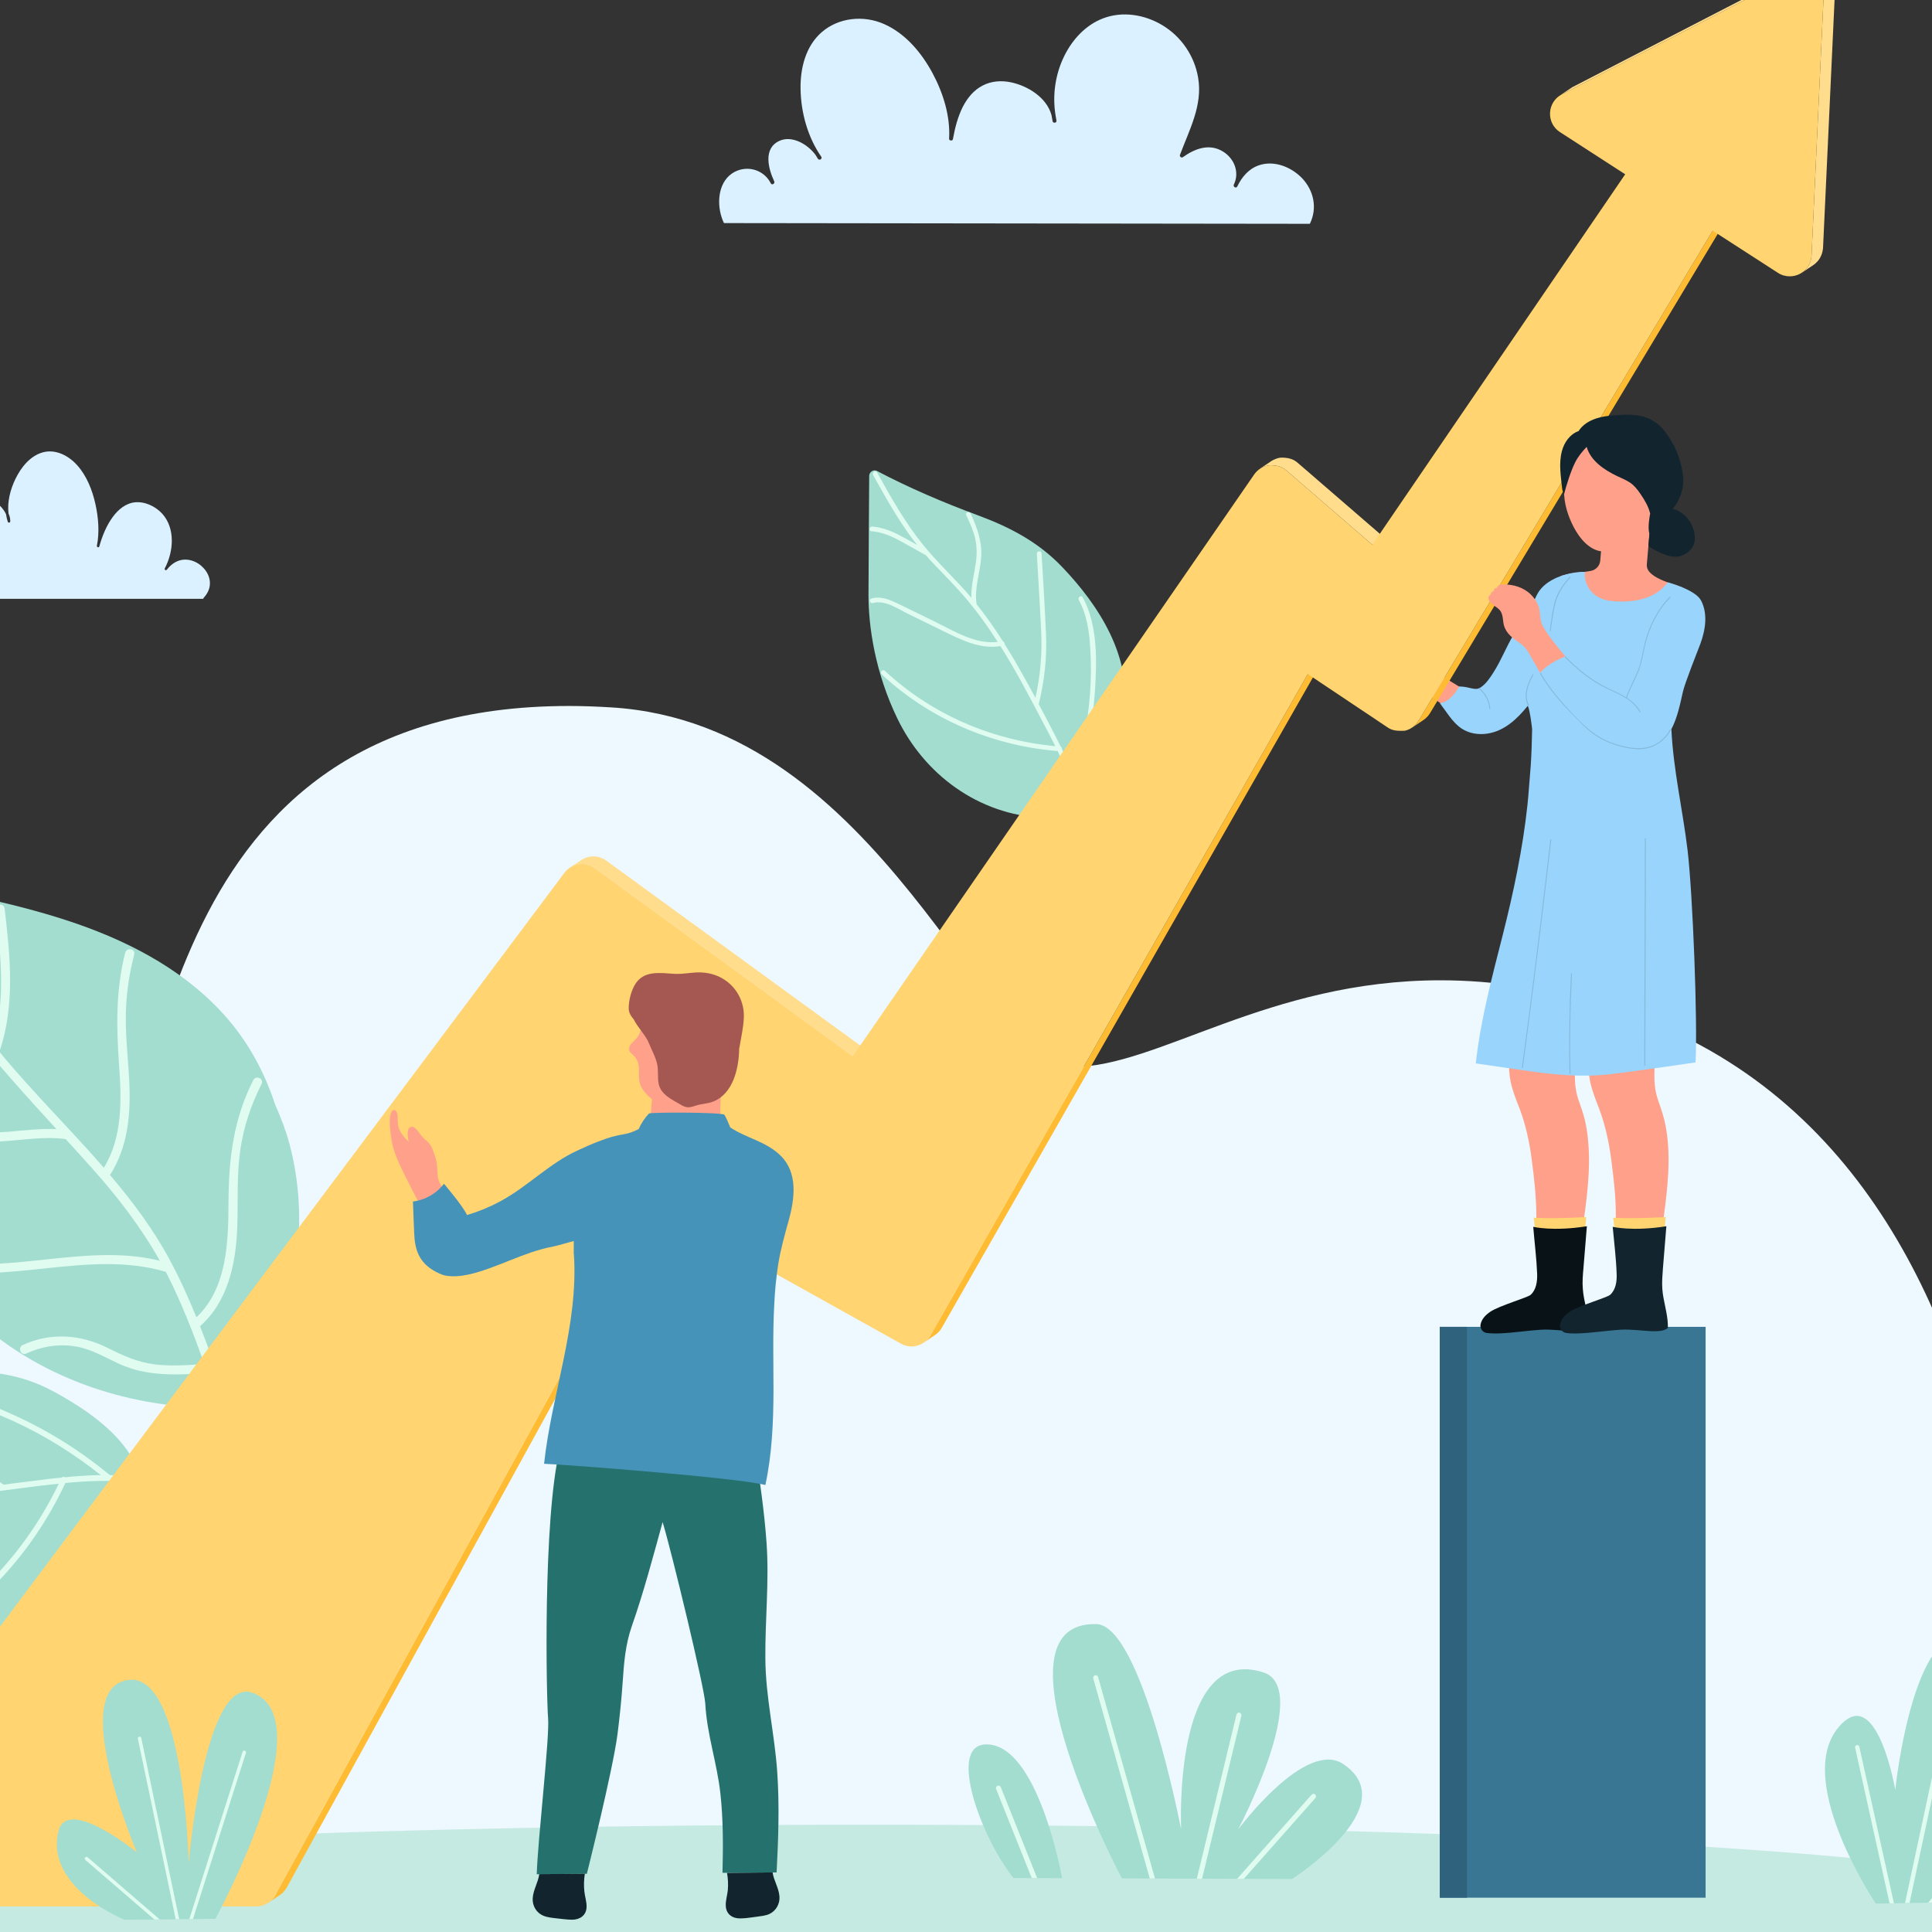
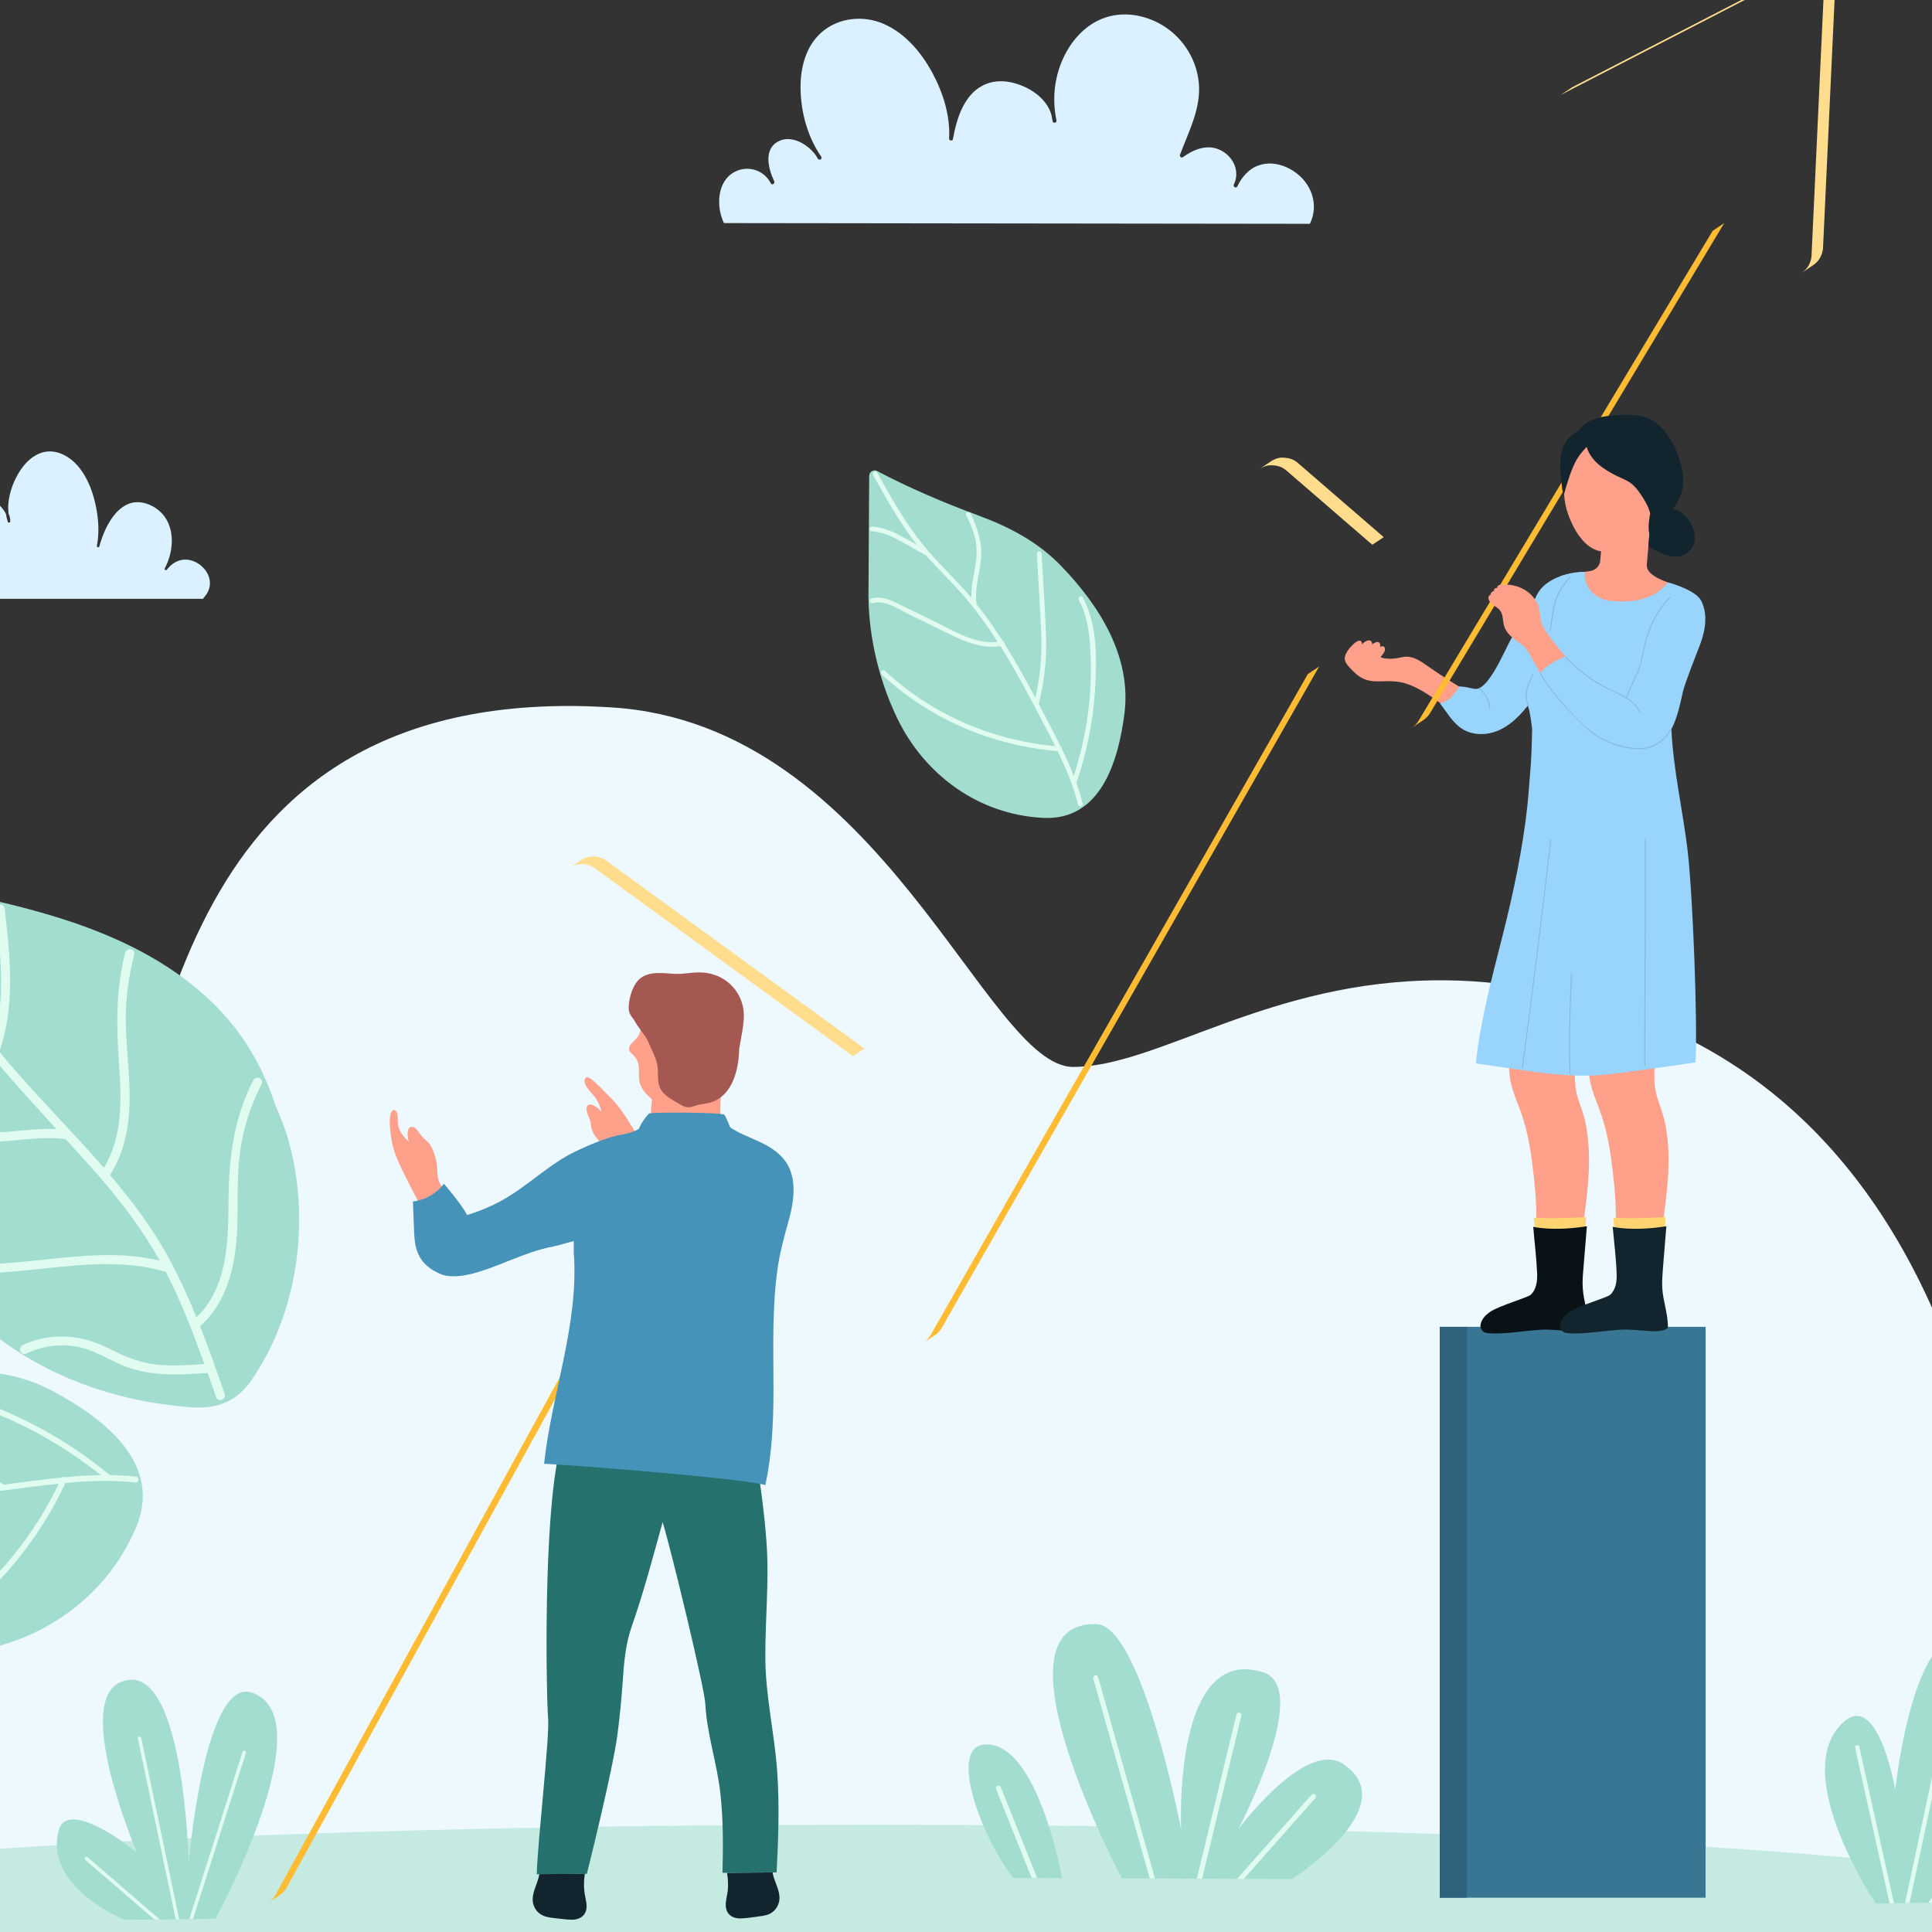
<svg xmlns="http://www.w3.org/2000/svg" width="100" zoomAndPan="magnify" viewBox="0 0 75 75" height="100" preserveAspectRatio="xMidYMid meet" version="1.0">
  <rect x="0" y="0" width="75" height="75" fill="#333333" stroke="none" />
  <defs>
    <clipPath id="8016335785">
      <path d="M 0 70.719 L 75 70.719 L 75 75 L 0 75 Z M 0 70.719 " clip-rule="nonzero" />
    </clipPath>
  </defs>
  <path fill="#edf8ff" d="M 78.086 73.668 L -10.281 73.668 C -10.281 73.668 -12.566 61.859 -8.559 55.332 C -3.699 47.422 1.613 50.566 3.746 47.383 C 6.488 43.293 5.84 27.406 22.09 27.406 C 22.617 27.406 23.164 27.426 23.73 27.461 C 34.223 28.102 38.277 41.418 41.66 41.418 C 44.953 41.418 49.23 38.055 55.914 38.055 C 57.957 38.055 60.223 38.367 62.754 39.188 C 81.406 45.219 78.086 73.668 78.086 73.668 " fill-opacity="1" fill-rule="nonzero" />
  <path fill="#dbf1ff" d="M 28.016 8.441 C 27.812 7.832 27.898 6.992 28.527 6.668 C 29.039 6.406 29.664 6.602 29.922 7.117 C 29.965 7.203 30.094 7.129 30.055 7.039 C 29.824 6.547 29.621 5.77 30.246 5.473 C 30.742 5.238 31.363 5.602 31.668 6.027 C 31.695 6.074 31.723 6.121 31.75 6.164 C 31.809 6.242 31.93 6.172 31.883 6.086 C 31.359 5.332 31.094 4.379 31.078 3.465 C 31.062 2.66 31.27 1.797 31.898 1.25 C 32.559 0.676 33.531 0.582 34.32 0.934 C 35.152 1.301 35.777 2.051 36.199 2.836 C 36.613 3.605 36.895 4.504 36.844 5.383 C 36.836 5.465 36.977 5.484 36.992 5.402 C 37.07 4.969 37.18 4.535 37.379 4.141 C 37.555 3.805 37.797 3.5 38.141 3.324 C 38.477 3.145 38.871 3.117 39.242 3.195 C 39.902 3.332 40.637 3.789 40.82 4.473 C 40.832 4.555 40.848 4.633 40.863 4.711 C 40.883 4.793 41.02 4.773 41.012 4.691 L 41.008 4.672 L 41.008 4.656 C 41 4.598 40.988 4.539 40.977 4.48 C 40.848 3.703 40.965 2.887 41.312 2.18 C 41.625 1.539 42.141 0.973 42.816 0.715 C 43.578 0.422 44.438 0.566 45.125 0.98 C 45.859 1.422 46.371 2.172 46.512 3.02 C 46.695 4.09 46.164 5.047 45.805 6.016 C 45.785 6.078 45.863 6.141 45.918 6.102 C 46.383 5.77 46.945 5.555 47.477 5.883 C 47.914 6.152 48.129 6.688 47.898 7.164 C 47.855 7.25 47.988 7.328 48.031 7.238 C 48.203 6.879 48.469 6.559 48.855 6.422 C 49.449 6.211 50.113 6.473 50.539 6.91 C 51.004 7.395 51.148 8.082 50.848 8.688 L 28.105 8.66 C 28.07 8.59 28.039 8.52 28.016 8.441 " fill-opacity="1" fill-rule="nonzero" />
  <path fill="#dbf1ff" d="M -6.453 23.176 C -6.641 22.879 -6.727 22.535 -6.684 22.188 C -6.648 21.879 -6.48 21.559 -6.172 21.453 C -5.719 21.293 -5.004 21.5 -4.875 22.016 C -4.855 22.078 -4.766 22.051 -4.781 21.992 C -4.863 21.734 -4.898 21.453 -4.848 21.188 C -4.809 20.957 -4.695 20.738 -4.477 20.641 C -4.281 20.547 -4.047 20.562 -3.844 20.617 C -3.5 20.711 -3.105 20.953 -2.949 21.297 C -2.934 21.352 -2.914 21.41 -2.895 21.461 C -2.871 21.52 -2.785 21.5 -2.801 21.438 C -2.809 21.379 -2.828 21.324 -2.852 21.273 C -2.941 20.965 -2.969 20.641 -2.938 20.324 C -2.906 19.996 -2.797 19.66 -2.59 19.398 C -2.355 19.105 -2.008 18.941 -1.637 18.918 C -1.207 18.895 -0.77 19.039 -0.414 19.285 C -0.25 19.398 -0.09 19.531 0.043 19.68 C 0.117 19.762 0.188 19.859 0.234 19.961 C 0.25 20.062 0.27 20.16 0.301 20.254 C 0.32 20.305 0.395 20.297 0.398 20.242 C 0.402 20.133 0.375 20.031 0.332 19.938 C 0.273 19.48 0.406 18.988 0.602 18.586 C 0.816 18.145 1.168 17.699 1.656 17.562 C 2.152 17.422 2.656 17.684 2.988 18.051 C 3.363 18.465 3.582 19.02 3.703 19.562 C 3.82 20.086 3.867 20.652 3.762 21.184 C 3.75 21.246 3.84 21.273 3.855 21.211 C 3.969 20.809 4.129 20.406 4.379 20.066 C 4.586 19.785 4.875 19.539 5.234 19.5 C 5.625 19.461 6.031 19.652 6.297 19.941 C 6.816 20.516 6.738 21.418 6.398 22.062 C 6.367 22.121 6.445 22.16 6.48 22.113 C 6.625 21.922 6.828 21.773 7.066 21.734 C 7.426 21.676 7.801 21.875 8 22.176 C 8.098 22.32 8.156 22.492 8.148 22.672 C 8.141 22.879 8.043 23.062 7.902 23.211 L 7.891 23.246 L -6.406 23.246 C -6.422 23.223 -6.441 23.199 -6.453 23.176 " fill-opacity="1" fill-rule="nonzero" />
  <g clip-path="url(#8016335785)">
    <path fill="#c5eae2" d="M 79.66 73.754 C 79.66 75.363 59.082 76.668 33.699 76.668 C 8.312 76.668 -12.266 75.363 -12.266 73.754 C -12.266 72.141 8.312 70.836 33.699 70.836 C 59.082 70.836 79.66 72.141 79.66 73.754 " fill-opacity="1" fill-rule="nonzero" />
  </g>
  <path fill="#a2ddd0" d="M 72.82 73.898 C 72.82 73.898 69.387 68.797 71.574 66.844 C 72.918 65.645 73.574 69.48 73.574 69.48 C 73.574 69.48 74.332 62.164 76.809 63.707 C 78.016 64.461 75.477 71.215 75.477 71.215 C 75.477 71.215 77.285 67.703 78.711 68.668 C 81.016 70.223 75.523 73.848 75.523 73.848 L 72.82 73.898 " fill-opacity="1" fill-rule="nonzero" />
  <path fill="#e0fbf0" d="M 74.129 73.871 L 75.902 65.582 C 75.914 65.539 75.883 65.492 75.84 65.48 C 75.793 65.473 75.746 65.504 75.738 65.547 L 73.953 73.875 L 74.129 73.871 " fill-opacity="1" fill-rule="nonzero" />
  <path fill="#e0fbf0" d="M 75.074 73.855 L 78.344 69.875 C 78.371 69.84 78.367 69.785 78.332 69.754 C 78.293 69.727 78.242 69.73 78.211 69.766 L 74.852 73.859 L 75.074 73.855 " fill-opacity="1" fill-rule="nonzero" />
  <path fill="#e0fbf0" d="M 73.523 73.887 L 72.18 67.812 C 72.172 67.766 72.125 67.734 72.078 67.746 C 72.035 67.758 72.004 67.801 72.016 67.848 L 73.352 73.887 L 73.523 73.887 " fill-opacity="1" fill-rule="nonzero" />
  <path fill="#a2ddd0" d="M 43.551 72.918 C 43.551 72.918 38.258 62.941 42.559 63.047 C 44.328 63.09 45.852 71.023 45.852 71.023 C 45.852 71.023 45.508 63.785 49.043 64.922 C 50.957 65.535 48.062 71.023 48.062 71.023 C 48.062 71.023 50.684 67.48 52.156 68.488 C 54.562 70.125 50.152 72.945 50.152 72.945 L 43.551 72.918 " fill-opacity="1" fill-rule="nonzero" />
  <path fill="#a2ddd0" d="M 41.23 72.91 C 41.23 72.91 40.297 67.629 38.246 67.719 C 36.777 67.785 38.102 71.359 39.344 72.906 C 39.344 72.906 41.172 72.91 41.23 72.91 " fill-opacity="1" fill-rule="nonzero" />
  <path fill="#e0fbf0" d="M 44.836 72.922 L 42.629 65.105 C 42.617 65.051 42.562 65.023 42.508 65.035 C 42.457 65.051 42.426 65.105 42.441 65.16 L 44.633 72.922 L 44.836 72.922 " fill-opacity="1" fill-rule="nonzero" />
  <path fill="#e0fbf0" d="M 46.664 72.93 L 48.191 66.605 C 48.203 66.551 48.172 66.5 48.117 66.484 C 48.066 66.473 48.012 66.504 48 66.559 L 46.461 72.93 L 46.664 72.93 " fill-opacity="1" fill-rule="nonzero" />
  <path fill="#e0fbf0" d="M 40.262 72.906 L 38.852 69.379 C 38.832 69.324 38.773 69.301 38.723 69.324 C 38.672 69.344 38.648 69.402 38.668 69.449 L 40.051 72.906 L 40.262 72.906 " fill-opacity="1" fill-rule="nonzero" />
  <path fill="#e0fbf0" d="M 48.285 72.938 L 51.062 69.801 C 51.098 69.762 51.094 69.699 51.055 69.66 C 51.012 69.625 50.949 69.629 50.914 69.672 L 48.023 72.938 L 48.285 72.938 " fill-opacity="1" fill-rule="nonzero" />
  <path fill="#a2ddd0" d="M 1.492 52.941 C 2.969 53.746 4.617 54.277 6.336 54.512 C 7.66 54.688 8.863 54.898 9.793 53.535 C 11.652 50.793 11.996 47.242 11.238 44.41 C 11.094 43.875 10.898 43.367 10.68 42.879 C 10.277 41.648 9.668 40.516 8.84 39.555 C 7.305 37.773 5.207 36.633 2.98 35.859 C 1.879 35.477 0.738 35.18 -0.41 34.914 C -1.805 34.598 -3.445 34.465 -4.258 33.184 C -4.438 32.898 -4.852 33.082 -4.953 33.402 C -5.594 35.434 -6.242 37.496 -6.391 39.574 C -6.531 41.574 -6.098 43.43 -5.328 45.125 C -3.859 48.367 -1.59 51.262 1.492 52.941 " fill-opacity="1" fill-rule="nonzero" />
  <path fill="#e0fbf0" d="M 0.887 52.211 C 1.969 51.715 3.133 51.801 4.184 52.328 C 4.781 52.625 5.336 52.883 6.008 52.965 C 6.645 53.043 7.293 52.996 7.934 52.949 C 7.508 51.762 7.051 50.586 6.48 49.457 C 6.465 49.43 6.449 49.402 6.434 49.371 C 3.41 48.484 0.285 49.93 -2.766 49.223 C -2.988 49.172 -2.93 48.824 -2.707 48.875 C 0.242 49.559 3.266 48.223 6.203 48.941 C 5.473 47.637 4.562 46.457 3.562 45.34 C 3.227 44.965 2.887 44.59 2.547 44.219 C 1.711 44.109 0.891 44.258 0.055 44.309 C -0.672 44.352 -1.375 44.273 -2.07 44.055 C -3.465 43.621 -4.699 42.801 -6.098 42.379 C -6.312 42.312 -6.254 41.961 -6.035 42.027 C -4.664 42.445 -3.449 43.227 -2.094 43.676 C -1.297 43.941 -0.504 44 0.328 43.934 C 0.953 43.879 1.57 43.805 2.191 43.832 C 1.055 42.59 -0.078 41.348 -1.117 40.02 C -2.984 39.477 -4.965 38.785 -5.867 36.906 C -5.965 36.699 -5.633 36.574 -5.535 36.777 C -4.766 38.383 -3.094 39.055 -1.484 39.543 C -1.867 39.035 -2.238 38.512 -2.586 37.965 C -3.531 36.488 -4.312 34.91 -4.828 33.227 C -4.895 33.008 -4.562 32.879 -4.496 33.102 C -3.75 35.531 -2.449 37.707 -0.914 39.711 C -0.828 39.738 -0.789 39.812 -0.785 39.883 C -0.621 40.094 -0.457 40.301 -0.289 40.504 C -0.129 39.988 -0.035 39.457 0.012 38.922 C 0.105 37.723 -0.031 36.496 -0.176 35.305 C -0.199 35.074 0.156 35.043 0.18 35.27 C 0.398 37.121 0.594 39.035 -0.023 40.828 C 0.109 40.992 0.242 41.152 0.379 41.309 C 1.141 42.195 1.949 43.051 2.75 43.914 L 2.766 43.93 C 3.195 44.391 3.617 44.855 4.031 45.332 C 4.766 44.137 4.719 42.684 4.621 41.328 C 4.516 39.852 4.492 38.438 4.859 36.988 C 4.918 36.766 5.266 36.828 5.211 37.051 C 5.004 37.855 4.887 38.68 4.883 39.512 C 4.879 40.324 4.977 41.133 5.016 41.941 C 5.082 43.219 4.977 44.516 4.27 45.613 C 5.129 46.625 5.926 47.684 6.566 48.863 C 6.965 49.602 7.309 50.359 7.625 51.137 C 8.836 49.992 8.863 48.176 8.871 46.613 C 8.879 44.961 9.074 43.418 9.832 41.93 C 9.938 41.727 10.258 41.875 10.156 42.078 C 9.746 42.887 9.457 43.746 9.328 44.645 C 9.184 45.637 9.246 46.637 9.211 47.629 C 9.16 49.039 8.859 50.516 7.766 51.484 C 8.109 52.352 8.418 53.234 8.723 54.113 C 8.801 54.328 8.465 54.457 8.391 54.238 C 8.281 53.926 8.168 53.613 8.059 53.297 C 6.891 53.383 5.691 53.445 4.602 52.934 C 4.016 52.664 3.488 52.336 2.836 52.254 C 2.211 52.168 1.582 52.281 1.012 52.547 C 0.805 52.641 0.676 52.309 0.887 52.211 " fill-opacity="1" fill-rule="nonzero" />
  <path fill="#a2ddd0" d="M 37.961 20.004 C 36.609 19.504 35.297 18.941 34.031 18.277 C 33.902 18.215 33.742 18.328 33.742 18.473 C 33.73 20 33.723 21.531 33.715 23.059 C 33.707 24.324 33.98 26.133 34.84 27.902 C 35.875 30.039 37.953 31.629 40.504 31.75 C 42.73 31.859 43.41 29.555 43.648 27.727 C 43.945 25.48 42.656 23.5 41.238 22.016 C 40.32 21.051 39.219 20.469 37.961 20.004 " fill-opacity="1" fill-rule="nonzero" />
  <path fill="#e0fbf0" d="M 33.895 18.441 C 34.375 19.305 34.859 20.172 35.453 20.965 C 35.504 21.027 35.555 21.09 35.605 21.156 C 35.359 21.016 35.117 20.879 34.867 20.75 C 34.551 20.59 34.219 20.473 33.867 20.441 C 33.75 20.43 33.711 20.609 33.828 20.621 C 34.18 20.652 34.504 20.77 34.816 20.93 C 35.176 21.121 35.523 21.324 35.879 21.52 L 35.922 21.535 C 36.391 22.062 36.906 22.551 37.371 23.086 C 37.875 23.66 38.32 24.277 38.73 24.918 C 37.867 25.027 37.02 24.488 36.277 24.125 C 35.824 23.906 35.375 23.684 34.926 23.465 C 34.578 23.297 34.219 23.125 33.828 23.234 C 33.715 23.27 33.773 23.441 33.887 23.41 C 34.348 23.277 34.859 23.637 35.254 23.832 C 35.719 24.059 36.184 24.285 36.645 24.512 C 37.328 24.848 38.059 25.211 38.836 25.082 C 39.43 26.023 39.949 27.012 40.461 27.992 C 40.633 28.312 40.801 28.637 40.965 28.965 C 38.496 28.734 36.168 27.734 34.348 26.039 C 34.262 25.957 34.141 26.098 34.227 26.18 C 36.102 27.922 38.516 28.949 41.059 29.156 C 41.383 29.828 41.672 30.516 41.855 31.246 C 41.883 31.359 42.059 31.297 42.027 31.184 C 41.961 30.914 41.879 30.652 41.785 30.395 L 41.793 30.375 C 42.18 29.238 42.422 28.062 42.504 26.859 C 42.582 25.664 42.621 24.27 42.031 23.188 C 41.977 23.082 41.824 23.188 41.879 23.293 C 42.195 23.867 42.285 24.52 42.324 25.168 C 42.359 25.746 42.359 26.328 42.316 26.906 C 42.238 28 42.023 29.078 41.684 30.121 C 41.547 29.766 41.391 29.418 41.223 29.074 C 41.23 29.039 41.215 29.004 41.18 28.988 C 41.09 28.805 41 28.625 40.906 28.445 C 40.715 28.074 40.52 27.703 40.324 27.336 C 40.547 26.426 40.648 25.527 40.605 24.594 C 40.562 23.559 40.492 22.523 40.434 21.484 C 40.426 21.367 40.242 21.379 40.25 21.496 C 40.305 22.5 40.371 23.5 40.418 24.5 C 40.461 25.383 40.387 26.23 40.195 27.086 C 39.961 26.652 39.723 26.223 39.477 25.793 C 39.324 25.527 39.164 25.262 39 25.004 C 39.004 24.961 38.977 24.914 38.934 24.895 C 38.617 24.398 38.277 23.914 37.91 23.453 L 37.91 23.445 C 37.82 22.848 38.031 22.277 38.086 21.688 C 38.141 21.055 37.941 20.5 37.68 19.934 C 37.633 19.828 37.457 19.887 37.508 19.996 C 37.641 20.277 37.773 20.566 37.848 20.871 C 37.922 21.18 37.93 21.496 37.887 21.812 C 37.824 22.273 37.695 22.73 37.707 23.203 C 37.117 22.504 36.438 21.891 35.859 21.18 C 35.145 20.309 34.594 19.32 34.047 18.34 C 33.988 18.234 33.836 18.34 33.895 18.441 " fill-opacity="1" fill-rule="nonzero" />
  <path fill="#a2ddd0" d="M -9.25 57.211 C -10.395 58.551 -11.602 59.816 -12.902 60.988 C -13.031 61.105 -12.965 61.34 -12.805 61.402 C -11.062 62.066 -9.316 62.73 -7.57 63.395 C -6.129 63.945 -3.941 64.402 -1.547 64.176 C 1.332 63.898 4.043 62.191 5.273 59.316 C 6.348 56.801 4 55.043 2.016 53.984 C -0.43 52.68 -3.246 53.32 -5.547 54.309 C -7.047 54.949 -8.18 55.969 -9.25 57.211 " fill-opacity="1" fill-rule="nonzero" />
  <path fill="#e0fbf0" d="M -12.77 61.215 C -11.582 61.031 -10.383 60.852 -9.223 60.5 C -9.129 60.473 -9.031 60.441 -8.938 60.41 C -9.203 60.633 -9.465 60.852 -9.719 61.086 C -10.035 61.379 -10.309 61.711 -10.5 62.102 C -10.562 62.23 -10.371 62.352 -10.309 62.219 C -10.121 61.832 -9.852 61.512 -9.535 61.223 C -9.164 60.891 -8.781 60.574 -8.402 60.254 C -8.387 60.238 -8.375 60.223 -8.371 60.207 C -7.566 59.895 -6.785 59.516 -5.977 59.207 C -5.105 58.875 -4.211 58.629 -3.305 58.43 C -3.543 59.465 -4.523 60.211 -5.254 60.91 C -5.699 61.332 -6.145 61.754 -6.59 62.18 C -6.934 62.504 -7.281 62.848 -7.32 63.34 C -7.332 63.484 -7.109 63.488 -7.098 63.348 C -7.051 62.758 -6.422 62.328 -6.027 61.957 C -5.57 61.52 -5.113 61.086 -4.656 60.652 C -3.98 60.008 -3.254 59.328 -3.066 58.379 C -1.738 58.105 -0.387 57.926 0.953 57.754 C 1.395 57.699 1.836 57.641 2.281 57.598 C 0.965 60.328 -1.176 62.578 -3.895 63.941 C -4.023 64.008 -3.914 64.203 -3.785 64.141 C -0.988 62.738 1.215 60.402 2.539 57.57 C 3.445 57.484 4.355 57.445 5.266 57.551 C 5.41 57.562 5.418 57.34 5.273 57.32 C 4.938 57.285 4.602 57.27 4.266 57.262 L 4.25 57.25 C 3.117 56.316 1.871 55.535 0.531 54.93 C -0.805 54.324 -2.379 53.684 -3.867 53.898 C -4.012 53.918 -3.957 54.137 -3.816 54.117 C -3.02 54.004 -2.238 54.176 -1.48 54.41 C -0.801 54.617 -0.141 54.867 0.504 55.16 C 1.723 55.719 2.863 56.43 3.91 57.262 C 3.445 57.27 2.98 57.301 2.52 57.348 C 2.48 57.32 2.43 57.32 2.398 57.359 C 2.152 57.379 1.906 57.41 1.66 57.441 C 1.156 57.504 0.648 57.566 0.145 57.633 C -0.797 56.988 -1.785 56.488 -2.871 56.137 C -4.07 55.742 -5.289 55.383 -6.496 55.004 C -6.633 54.965 -6.699 55.18 -6.562 55.223 C -5.391 55.586 -4.219 55.938 -3.055 56.312 C -2.031 56.645 -1.09 57.094 -0.195 57.676 C -0.793 57.758 -1.387 57.848 -1.98 57.945 C -2.348 58.012 -2.719 58.078 -3.09 58.156 C -3.137 58.133 -3.203 58.141 -3.242 58.188 C -3.945 58.34 -4.645 58.52 -5.328 58.742 L -5.336 58.738 C -6.059 58.586 -6.621 58.102 -7.27 57.789 C -7.973 57.453 -8.688 57.445 -9.445 57.504 C -9.59 57.516 -9.598 57.742 -9.453 57.73 C -9.07 57.699 -8.688 57.672 -8.305 57.715 C -7.918 57.762 -7.555 57.887 -7.215 58.07 C -6.711 58.34 -6.242 58.688 -5.703 58.871 C -6.754 59.25 -7.746 59.77 -8.805 60.129 C -10.105 60.578 -11.469 60.789 -12.824 60.996 C -12.969 61.02 -12.918 61.238 -12.77 61.215 " fill-opacity="1" fill-rule="nonzero" />
  <path fill="#387694" d="M 55.891 73.668 L 66.211 73.668 L 66.211 51.508 L 55.891 51.508 L 55.891 73.668 " fill-opacity="1" fill-rule="nonzero" />
  <path fill="#2f627c" d="M 56.949 73.668 L 55.891 73.668 L 55.891 51.508 L 56.949 51.508 L 56.949 73.668 " fill-opacity="1" fill-rule="nonzero" />
  <path fill="#ffa18a" d="M 24.605 43.852 C 24.312 43.367 24.008 42.883 23.59 42.5 C 23.457 42.379 22.871 41.695 22.742 41.836 C 22.543 42.047 22.992 42.445 23.105 42.602 C 23.219 42.758 23.309 42.953 23.344 43.152 C 23.289 43.094 23.234 43.035 23.164 42.988 C 23.082 42.93 22.93 42.824 22.824 42.906 C 22.715 42.992 22.785 43.168 22.82 43.27 C 22.863 43.383 22.91 43.484 22.93 43.605 C 22.945 43.695 22.949 43.785 22.984 43.875 C 23.055 44.066 23.211 44.242 23.34 44.391 C 23.492 44.562 23.668 44.66 23.848 44.793 C 24.059 44.957 24.148 45.203 24.25 45.441 C 24.324 45.617 24.398 45.793 24.477 45.973 L 25.191 44.855 C 25 44.52 24.805 44.184 24.605 43.852 " fill-opacity="1" fill-rule="nonzero" />
  <path fill="#ffa18a" d="M 52.203 25.547 C 52.195 25.734 52.383 25.902 52.5 26.027 C 52.652 26.184 52.828 26.324 53.039 26.391 C 53.277 26.469 53.531 26.453 53.781 26.445 C 54.051 26.438 54.312 26.453 54.57 26.531 C 54.828 26.613 55.07 26.738 55.301 26.879 C 55.777 27.168 56.215 27.52 56.652 27.863 L 57.191 26.973 C 56.598 26.641 56.023 26.277 55.465 25.887 C 55.234 25.73 54.996 25.543 54.711 25.5 C 54.574 25.48 54.449 25.508 54.316 25.535 C 54.156 25.57 53.996 25.582 53.836 25.566 C 53.754 25.562 53.672 25.543 53.594 25.516 C 53.609 25.496 53.621 25.473 53.637 25.453 C 53.695 25.375 53.789 25.27 53.762 25.164 C 53.754 25.125 53.723 25.094 53.684 25.09 C 53.645 25.082 53.605 25.098 53.574 25.117 C 53.594 25.035 53.574 24.914 53.469 24.922 C 53.418 24.922 53.363 24.953 53.32 24.977 C 53.297 24.988 53.281 25.004 53.262 25.02 C 53.281 24.918 53.211 24.836 53.102 24.863 C 53.012 24.883 52.93 24.949 52.867 25.023 C 52.875 24.988 52.875 24.953 52.859 24.922 C 52.777 24.773 52.555 24.988 52.488 25.055 C 52.367 25.176 52.215 25.371 52.203 25.547 " fill-opacity="1" fill-rule="nonzero" />
  <path fill="#ffbc33" d="M 10.688 73.57 L 10.676 73.59 C 10.645 73.645 10.609 73.695 10.566 73.738 L 10.562 73.742 C 10.52 73.789 10.469 73.832 10.418 73.867 C 10.566 73.766 10.715 73.668 10.859 73.57 C 10.914 73.535 10.961 73.492 11.004 73.449 L 11.008 73.441 C 11.051 73.398 11.09 73.348 11.121 73.293 L 11.125 73.285 L 11.133 73.273 L 25.828 46.516 L 25.383 46.812 L 10.688 73.57 " fill-opacity="1" fill-rule="nonzero" />
  <path fill="#ffdd8d" d="M 23.449 33.352 L 23.434 33.344 C 23.41 33.336 23.391 33.324 23.367 33.316 L 23.324 33.297 L 23.305 33.289 L 23.262 33.277 L 23.215 33.266 L 23.188 33.258 L 23.141 33.254 L 23.113 33.246 C 23.086 33.246 23.062 33.246 23.035 33.246 L 23.008 33.246 C 22.988 33.246 22.969 33.25 22.949 33.25 C 22.934 33.254 22.918 33.254 22.902 33.254 L 22.895 33.258 L 22.855 33.266 C 22.828 33.273 22.801 33.277 22.773 33.285 L 22.758 33.293 C 22.742 33.297 22.723 33.305 22.703 33.312 L 22.668 33.328 C 22.633 33.348 22.598 33.363 22.566 33.387 L 22.121 33.684 C 22.156 33.66 22.191 33.641 22.227 33.625 L 22.262 33.609 C 22.285 33.602 22.309 33.59 22.332 33.582 C 22.359 33.574 22.387 33.566 22.414 33.562 L 22.461 33.551 C 22.477 33.551 22.492 33.547 22.508 33.547 C 22.535 33.543 22.562 33.539 22.594 33.539 C 22.629 33.539 22.664 33.543 22.699 33.551 L 22.742 33.555 C 22.766 33.559 22.793 33.566 22.82 33.574 L 22.863 33.586 C 22.883 33.594 22.902 33.602 22.926 33.613 C 22.945 33.621 22.969 33.629 22.988 33.641 C 23.023 33.66 23.059 33.68 23.09 33.703 L 33.109 41 L 33.555 40.703 L 23.531 33.406 C 23.504 33.387 23.477 33.367 23.449 33.352 " fill-opacity="1" fill-rule="nonzero" />
  <path fill="#ffbc33" d="M 36.117 51.84 C 36.051 51.961 35.957 52.055 35.852 52.125 L 36.297 51.828 C 36.402 51.758 36.492 51.664 36.559 51.547 L 51.211 25.871 L 50.77 26.168 L 36.117 51.84 " fill-opacity="1" fill-rule="nonzero" />
  <path fill="#ffdd8d" d="M 50.246 17.875 L 50.246 17.871 L 50.238 17.867 C 50.211 17.855 50.18 17.84 50.148 17.828 L 50.125 17.82 C 50.098 17.809 50.066 17.801 50.035 17.793 L 50.023 17.789 C 49.984 17.781 49.945 17.777 49.902 17.773 L 49.891 17.77 L 49.875 17.77 C 49.824 17.766 49.773 17.762 49.715 17.766 L 49.68 17.77 L 49.664 17.773 C 49.629 17.781 49.598 17.789 49.566 17.797 L 49.551 17.805 L 49.539 17.809 C 49.516 17.816 49.496 17.824 49.473 17.836 L 49.445 17.848 C 49.414 17.863 49.383 17.879 49.355 17.898 C 49.207 18 49.059 18.098 48.91 18.195 C 48.941 18.176 48.969 18.16 49 18.145 L 49.031 18.133 C 49.055 18.121 49.074 18.113 49.094 18.105 L 49.125 18.094 C 49.156 18.086 49.188 18.078 49.219 18.07 C 49.234 18.066 49.254 18.062 49.273 18.062 C 49.328 18.059 49.383 18.062 49.43 18.066 L 49.461 18.066 C 49.504 18.074 49.543 18.078 49.582 18.086 L 49.59 18.09 C 49.625 18.098 49.652 18.105 49.68 18.113 L 49.707 18.125 C 49.738 18.137 49.766 18.148 49.797 18.164 L 49.805 18.172 C 49.852 18.195 49.895 18.227 49.934 18.262 L 53.273 21.148 L 53.715 20.852 L 50.375 17.965 C 50.336 17.93 50.293 17.898 50.246 17.875 " fill-opacity="1" fill-rule="nonzero" />
  <path fill="#ffbc33" d="M 55.07 27.977 C 55.008 28.086 54.922 28.176 54.82 28.246 C 54.965 28.145 55.113 28.047 55.262 27.949 C 55.363 27.879 55.449 27.789 55.516 27.68 L 66.934 8.66 L 66.488 8.957 L 55.07 27.977 " fill-opacity="1" fill-rule="nonzero" />
  <path fill="#ffdd8d" d="M 71.238 -0.535 C 71.234 -0.555 71.234 -0.574 71.23 -0.594 L 71.227 -0.625 L 71.223 -0.641 C 71.219 -0.672 71.211 -0.699 71.203 -0.727 L 71.195 -0.754 L 71.191 -0.762 C 71.184 -0.789 71.172 -0.816 71.16 -0.844 L 71.148 -0.871 C 71.129 -0.906 71.109 -0.941 71.086 -0.973 L 71.078 -0.984 C 71.055 -1.016 71.031 -1.043 71.008 -1.07 L 71 -1.078 L 70.984 -1.09 C 70.945 -1.133 70.898 -1.168 70.848 -1.199 L 70.801 -1.23 L 70.773 -1.242 C 70.754 -1.254 70.73 -1.262 70.707 -1.273 L 70.68 -1.285 L 70.652 -1.293 C 70.637 -1.301 70.617 -1.305 70.602 -1.309 L 70.57 -1.316 L 70.535 -1.32 L 70.492 -1.328 L 70.469 -1.332 C 70.441 -1.336 70.418 -1.336 70.391 -1.336 L 70.363 -1.336 L 70.332 -1.332 C 70.312 -1.332 70.293 -1.328 70.27 -1.324 L 70.25 -1.324 L 70.23 -1.32 C 70.199 -1.312 70.168 -1.305 70.137 -1.297 L 70.117 -1.289 L 70.109 -1.289 C 70.074 -1.273 70.039 -1.258 70.004 -1.242 L 61.07 3.367 C 61.043 3.379 61.016 3.395 60.992 3.414 C 60.844 3.512 60.695 3.609 60.547 3.711 C 60.574 3.691 60.602 3.676 60.629 3.664 L 69.562 -0.945 C 69.594 -0.965 69.629 -0.977 69.668 -0.992 L 69.695 -1 C 69.727 -1.008 69.758 -1.016 69.789 -1.023 L 69.828 -1.031 C 69.848 -1.035 69.867 -1.035 69.891 -1.035 C 69.91 -1.039 69.93 -1.039 69.949 -1.039 C 69.98 -1.039 70.016 -1.035 70.047 -1.031 L 70.094 -1.027 C 70.117 -1.023 70.137 -1.016 70.16 -1.012 C 70.176 -1.008 70.191 -1.004 70.211 -0.996 C 70.227 -0.992 70.246 -0.984 70.266 -0.977 C 70.285 -0.969 70.309 -0.957 70.332 -0.945 C 70.355 -0.934 70.383 -0.922 70.406 -0.902 C 70.457 -0.871 70.5 -0.836 70.543 -0.793 L 70.562 -0.773 C 70.59 -0.746 70.613 -0.719 70.633 -0.688 L 70.645 -0.676 C 70.664 -0.645 70.688 -0.609 70.703 -0.574 L 70.715 -0.547 C 70.727 -0.52 70.738 -0.496 70.75 -0.469 L 70.758 -0.434 C 70.77 -0.402 70.773 -0.375 70.781 -0.348 C 70.781 -0.328 70.785 -0.312 70.789 -0.297 C 70.789 -0.277 70.793 -0.258 70.793 -0.238 C 70.793 -0.211 70.797 -0.18 70.793 -0.148 L 70.324 9.922 C 70.324 9.941 70.32 9.965 70.316 9.988 C 70.316 10.008 70.312 10.027 70.309 10.047 L 70.297 10.09 C 70.293 10.109 70.285 10.133 70.277 10.152 L 70.266 10.188 C 70.25 10.227 70.234 10.266 70.215 10.301 L 70.211 10.305 C 70.18 10.359 70.145 10.41 70.098 10.457 C 70.055 10.504 70.004 10.547 69.949 10.586 C 70.098 10.484 70.246 10.387 70.395 10.289 C 70.449 10.25 70.496 10.211 70.539 10.164 L 70.543 10.16 C 70.586 10.113 70.625 10.062 70.656 10.008 L 70.656 10.004 C 70.676 9.969 70.695 9.93 70.711 9.891 L 70.723 9.855 C 70.73 9.836 70.734 9.812 70.742 9.793 L 70.746 9.77 L 70.75 9.75 C 70.754 9.73 70.758 9.711 70.762 9.691 L 70.766 9.664 L 70.77 9.625 L 71.238 -0.445 C 71.238 -0.469 71.238 -0.488 71.238 -0.512 L 71.238 -0.535 " fill-opacity="1" fill-rule="nonzero" />
-   <path fill="#ffd471" d="M 69.949 -1.039 C 70.109 -1.039 70.27 -0.996 70.406 -0.902 C 70.66 -0.742 70.809 -0.453 70.793 -0.148 L 70.324 9.922 C 70.309 10.223 70.137 10.496 69.867 10.633 C 69.746 10.695 69.613 10.727 69.48 10.727 C 69.32 10.727 69.16 10.684 69.023 10.594 L 66.488 8.957 L 55.07 27.977 C 54.953 28.176 54.758 28.316 54.535 28.367 C 54.184 28.387 54.02 28.34 53.879 28.246 L 50.77 26.168 L 36.117 51.84 C 35.961 52.113 35.676 52.27 35.383 52.27 C 35.242 52.27 35.102 52.234 34.973 52.16 L 25.383 46.812 L 10.688 73.57 C 10.539 73.84 10.258 74.008 9.949 74.008 L -6.441 74.008 C -6.762 74.008 -7.055 73.824 -7.199 73.539 C -7.344 73.25 -7.312 72.906 -7.117 72.648 L 21.914 33.879 C 22.082 33.66 22.336 33.539 22.594 33.539 C 22.766 33.539 22.938 33.594 23.09 33.703 L 33.109 41 L 48.688 18.418 C 48.824 18.223 49.035 18.09 49.273 18.062 C 49.582 18.055 49.777 18.125 49.934 18.262 L 53.273 21.148 L 63.09 6.766 L 60.559 5.129 C 60.305 4.969 60.156 4.68 60.172 4.375 C 60.188 4.074 60.359 3.801 60.629 3.664 L 69.562 -0.945 C 69.684 -1.008 69.816 -1.039 69.949 -1.039 " fill-opacity="1" fill-rule="nonzero" />
  <path fill="#ffa18a" d="M 61.426 47.805 L 59.621 47.805 C 59.633 47.598 59.645 47.391 59.641 47.18 C 59.637 46.469 59.559 45.75 59.465 45.043 C 59.379 44.363 59.238 43.695 58.996 43.051 C 58.863 42.707 58.723 42.367 58.645 42.008 C 58.586 41.73 58.57 41.445 58.594 41.164 L 61.16 41.164 C 61.129 41.672 61.102 42.176 61.266 42.664 C 61.355 42.93 61.453 43.188 61.52 43.461 C 61.582 43.723 61.625 43.992 61.648 44.262 C 61.762 45.395 61.594 46.539 61.445 47.66 C 61.441 47.707 61.43 47.758 61.426 47.805 " fill-opacity="1" fill-rule="nonzero" />
  <path fill="#ffd471" d="M 59.594 47.805 C 59.574 47.625 59.555 47.449 59.539 47.27 C 59.539 47.27 60.086 47.328 61.578 47.246 C 61.578 47.246 61.555 47.496 61.527 47.805 L 59.594 47.805 " fill-opacity="1" fill-rule="nonzero" />
  <path fill="#091317" d="M 57.473 51.426 C 57.516 51.195 57.68 51.039 57.859 50.918 C 58.211 50.684 59.301 50.371 59.418 50.266 C 59.641 50.066 59.68 49.742 59.672 49.453 C 59.648 48.844 59.57 48.234 59.52 47.625 C 59.52 47.625 60.289 47.812 61.602 47.602 C 61.602 47.602 61.512 48.691 61.469 49.234 C 61.445 49.5 61.422 49.766 61.445 50.035 C 61.461 50.27 61.512 50.496 61.559 50.727 C 61.605 50.953 61.652 51.184 61.66 51.418 C 61.66 51.461 61.66 51.547 61.66 51.547 C 61.516 51.695 61.172 51.68 61.008 51.676 C 60.602 51.656 60.207 51.594 59.797 51.621 C 59.266 51.656 58.742 51.742 58.211 51.762 C 58.027 51.77 57.855 51.766 57.691 51.742 C 57.48 51.688 57.461 51.488 57.473 51.426 " fill-opacity="1" fill-rule="nonzero" />
  <path fill="#ffa18a" d="M 64.512 47.805 L 62.707 47.805 C 62.719 47.598 62.73 47.391 62.727 47.18 C 62.727 46.469 62.645 45.75 62.551 45.043 C 62.465 44.363 62.324 43.695 62.082 43.051 C 61.953 42.707 61.809 42.367 61.734 42.008 C 61.672 41.73 61.66 41.445 61.684 41.164 L 64.246 41.164 C 64.215 41.672 64.188 42.176 64.352 42.664 C 64.441 42.93 64.539 43.188 64.605 43.461 C 64.668 43.723 64.711 43.992 64.738 44.262 C 64.848 45.395 64.68 46.539 64.531 47.66 C 64.527 47.707 64.52 47.758 64.512 47.805 " fill-opacity="1" fill-rule="nonzero" />
  <path fill="#ffd471" d="M 62.684 47.805 C 62.664 47.625 62.645 47.449 62.625 47.27 C 62.625 47.27 63.172 47.328 64.664 47.246 C 64.664 47.246 64.641 47.496 64.613 47.805 L 62.684 47.805 " fill-opacity="1" fill-rule="nonzero" />
  <path fill="#12252e" d="M 60.559 51.426 C 60.605 51.195 60.766 51.039 60.945 50.918 C 61.297 50.684 62.387 50.371 62.504 50.266 C 62.727 50.066 62.77 49.742 62.758 49.453 C 62.738 48.844 62.66 48.234 62.605 47.625 C 62.605 47.625 63.375 47.812 64.688 47.602 C 64.688 47.602 64.602 48.691 64.555 49.234 C 64.535 49.5 64.512 49.766 64.531 50.035 C 64.547 50.27 64.598 50.496 64.645 50.727 C 64.691 50.953 64.738 51.184 64.746 51.418 C 64.746 51.461 64.746 51.547 64.746 51.547 C 64.602 51.695 64.258 51.68 64.098 51.676 C 63.688 51.656 63.293 51.594 62.883 51.621 C 62.352 51.656 61.828 51.742 61.297 51.762 C 61.113 51.77 60.941 51.766 60.777 51.742 C 60.566 51.688 60.547 51.488 60.559 51.426 " fill-opacity="1" fill-rule="nonzero" />
  <path fill="#ffa18a" d="M 62.438 24.031 C 61.832 23.988 60.512 22.352 60.598 22.355 C 61.168 22.203 61.367 22.234 61.746 22.164 C 61.949 22.129 62.102 21.969 62.121 21.766 L 62.152 21.402 C 61.711 21.34 61.336 20.938 61.082 20.445 C 60.875 20.043 60.703 19.539 60.719 19.027 C 60.719 19.027 60.719 18.969 60.723 18.938 C 60.797 17.664 61.418 16.699 62.598 16.734 C 63.625 16.762 64.438 17.84 64.516 19.113 C 64.551 19.711 64.156 20.602 64.031 20.719 L 63.93 21.906 C 63.91 22.105 64.043 22.242 64.219 22.363 C 64.453 22.523 65 22.711 65.324 22.809 C 65.324 22.809 63.742 24.129 62.438 24.031 " fill-opacity="1" fill-rule="nonzero" />
  <path fill="#98d4fc" d="M 55.898 27.301 C 56.148 27.625 56.387 28.047 56.738 28.281 C 57.027 28.473 57.391 28.531 57.73 28.48 C 58.398 28.383 58.898 27.91 59.309 27.398 C 59.395 27.574 59.477 28.277 59.477 28.312 C 59.469 28.789 59.453 29.262 59.422 29.734 C 59.402 29.926 59.332 30.93 59.297 31.238 C 59.113 32.957 58.754 34.641 58.332 36.312 C 57.914 37.953 57.477 39.594 57.289 41.281 C 57.934 41.375 58.582 41.469 59.227 41.562 C 60.324 41.723 61.402 41.828 62.512 41.699 C 63.582 41.574 65.82 41.242 65.82 41.242 C 65.906 39.66 65.715 34.75 65.512 33.008 C 65.324 31.438 64.957 29.887 64.883 28.305 C 65.121 27.855 65.219 27.34 65.332 26.848 C 65.406 26.52 65.891 25.297 66.008 24.992 C 66.203 24.461 66.309 23.828 66.031 23.305 C 65.801 22.883 64.742 22.605 64.742 22.605 C 64.266 23.262 63.375 23.426 62.504 23.324 C 61.777 23.238 61.465 22.641 61.527 22.199 C 60.98 22.191 60.137 22.406 59.758 22.934 C 59.688 23.035 59.633 23.141 59.586 23.25 C 59.441 23.484 59.316 23.727 59.18 23.965 C 59.051 24.195 58.895 24.41 58.758 24.637 C 58.473 25.109 58.277 25.633 57.977 26.102 C 57.84 26.316 57.688 26.551 57.469 26.691 C 57.254 26.828 57.078 26.656 56.648 26.648 C 56.648 26.648 56.344 27.242 55.898 27.301 " fill-opacity="1" fill-rule="nonzero" />
  <path fill="#12252e" d="M 60.645 18.988 C 60.648 19.051 60.719 19.176 60.719 19.176 C 60.812 18.82 60.98 18.281 61.148 17.949 C 61.262 17.719 61.422 17.531 61.594 17.348 C 61.754 17.895 62.273 18.238 62.773 18.48 C 62.941 18.559 63.113 18.629 63.27 18.73 C 63.441 18.844 63.566 19.004 63.68 19.172 C 63.84 19.406 63.996 19.66 64.059 19.938 C 64.043 20.02 63.953 20.496 64.031 20.719 L 63.992 21.18 C 64.113 21.332 64.676 21.57 64.863 21.598 C 65.047 21.625 65.215 21.617 65.383 21.527 C 65.531 21.449 65.676 21.324 65.742 21.164 C 65.867 20.859 65.754 20.469 65.574 20.207 C 65.434 20.008 65.188 19.793 64.93 19.758 L 64.953 19.73 C 65.129 19.523 65.242 19.27 65.305 19.008 C 65.426 18.527 65.23 17.77 64.988 17.312 C 64.66 16.699 64.441 16.512 64.215 16.363 C 63.699 16.016 63.031 16.094 62.512 16.137 C 62.055 16.18 61.543 16.324 61.281 16.734 C 60.945 16.855 60.723 17.168 60.633 17.512 C 60.504 17.992 60.594 18.504 60.645 18.988 " fill-opacity="1" fill-rule="nonzero" />
  <path fill="#84b8da" d="M 64.832 28.316 C 64.645 28.676 64.301 28.945 63.898 29.02 C 63.445 29.105 62.93 28.969 62.504 28.809 C 61.762 28.527 61.211 27.895 60.691 27.316 C 60.363 26.949 60.059 26.559 59.816 26.129 C 59.805 26.109 59.773 26.129 59.785 26.148 C 60.203 26.883 60.793 27.492 61.387 28.086 C 61.711 28.414 62.059 28.676 62.496 28.84 C 62.914 29 63.418 29.133 63.867 29.062 C 64.293 28.992 64.664 28.715 64.863 28.332 C 64.875 28.312 64.844 28.293 64.832 28.316 " fill-opacity="1" fill-rule="nonzero" />
  <path fill="#84b8da" d="M 64.816 23.172 C 64.344 23.652 64.035 24.266 63.863 24.91 C 63.766 25.277 63.727 25.656 63.59 26.012 C 63.449 26.371 63.25 26.699 63.129 27.066 C 63.121 27.09 63.152 27.098 63.16 27.078 C 63.277 26.727 63.465 26.41 63.602 26.07 C 63.742 25.727 63.785 25.367 63.871 25.012 C 64.039 24.336 64.352 23.695 64.844 23.195 C 64.859 23.18 64.832 23.156 64.816 23.172 " fill-opacity="1" fill-rule="nonzero" />
  <path fill="#84b8da" d="M 63.68 27.629 C 63.395 27.094 62.797 26.91 62.293 26.652 C 61.723 26.355 61.223 25.949 60.781 25.492 C 60.766 25.473 60.738 25.5 60.754 25.516 C 61.168 25.941 61.625 26.32 62.141 26.609 C 62.672 26.902 63.344 27.07 63.648 27.645 C 63.66 27.664 63.688 27.648 63.68 27.629 " fill-opacity="1" fill-rule="nonzero" />
  <path fill="#84b8da" d="M 59.348 27.367 C 59.156 26.977 59.336 26.547 59.523 26.191 C 59.535 26.172 59.504 26.152 59.496 26.176 C 59.297 26.539 59.117 26.98 59.316 27.387 C 59.328 27.406 59.359 27.387 59.348 27.367 " fill-opacity="1" fill-rule="nonzero" />
  <path fill="#84b8da" d="M 60.934 22.395 C 60.699 22.66 60.488 22.949 60.379 23.289 C 60.258 23.672 60.223 24.086 60.164 24.484 C 60.16 24.504 60.191 24.516 60.195 24.492 C 60.254 24.121 60.289 23.734 60.395 23.371 C 60.496 23.004 60.711 22.699 60.961 22.418 C 60.977 22.402 60.949 22.379 60.934 22.395 " fill-opacity="1" fill-rule="nonzero" />
  <path fill="#84b8da" d="M 57.422 26.75 L 57.426 26.746 L 57.41 26.754 C 57.438 26.75 57.488 26.809 57.504 26.828 C 57.527 26.852 57.551 26.879 57.574 26.902 C 57.621 26.961 57.664 27.027 57.699 27.09 C 57.766 27.223 57.809 27.371 57.82 27.52 C 57.82 27.543 57.855 27.543 57.852 27.52 C 57.84 27.348 57.789 27.176 57.703 27.027 C 57.672 26.977 57.449 26.652 57.391 26.73 C 57.379 26.75 57.41 26.77 57.422 26.75 " fill-opacity="1" fill-rule="nonzero" />
  <path fill="#84b8da" d="M 59.117 41.445 C 59.422 39.152 59.715 36.855 59.988 34.555 C 60.066 33.906 60.141 33.254 60.219 32.602 C 60.219 32.578 60.184 32.578 60.184 32.602 C 59.918 34.902 59.637 37.199 59.34 39.496 C 59.254 40.148 59.168 40.797 59.082 41.445 C 59.078 41.469 59.113 41.469 59.117 41.445 " fill-opacity="1" fill-rule="nonzero" />
  <path fill="#84b8da" d="M 60.965 41.676 C 60.934 40.383 60.957 39.09 61.023 37.797 C 61.027 37.773 60.992 37.773 60.988 37.797 C 60.922 39.09 60.902 40.383 60.93 41.676 C 60.93 41.699 60.965 41.699 60.965 41.676 " fill-opacity="1" fill-rule="nonzero" />
  <path fill="#84b8da" d="M 63.867 41.363 C 63.871 39.074 63.879 36.785 63.887 34.496 C 63.887 33.848 63.891 33.199 63.891 32.555 C 63.891 32.531 63.855 32.531 63.855 32.555 C 63.852 34.844 63.844 37.133 63.836 39.422 C 63.836 40.07 63.832 40.715 63.832 41.363 C 63.832 41.387 63.867 41.387 63.867 41.363 " fill-opacity="1" fill-rule="nonzero" />
  <path fill="#ffa18a" d="M 57.895 23.426 C 58.012 23.539 58.18 23.598 58.266 23.75 C 58.355 23.91 58.336 24.105 58.383 24.277 C 58.477 24.609 58.746 24.793 59.016 24.977 C 59.215 25.109 59.32 25.297 59.438 25.504 C 59.555 25.707 59.672 25.914 59.789 26.121 C 60.117 25.715 60.766 25.484 60.766 25.484 C 60.668 25.355 59.965 24.547 59.844 24.195 C 59.77 23.984 59.801 23.754 59.727 23.543 C 59.668 23.371 59.566 23.215 59.434 23.086 C 59.148 22.801 58.73 22.672 58.328 22.691 C 58.25 22.695 58.109 22.711 58.125 22.82 L 58.121 22.82 C 58.09 22.824 58.059 22.828 58.031 22.844 C 57.992 22.863 57.992 22.902 58 22.941 L 57.988 22.941 C 57.941 22.957 57.902 22.984 57.879 23.023 C 57.867 23.043 57.863 23.062 57.867 23.086 C 57.84 23.094 57.816 23.113 57.797 23.141 C 57.742 23.238 57.824 23.359 57.895 23.426 " fill-opacity="1" fill-rule="nonzero" />
  <path fill="#ffa18a" d="M 15.148 43.309 C 15.16 43.234 15.223 43.035 15.344 43.105 C 15.469 43.176 15.434 43.496 15.445 43.613 C 15.48 43.914 15.66 44.125 15.871 44.324 C 15.848 44.246 15.832 44.168 15.828 44.086 C 15.824 43.98 15.816 43.793 15.941 43.75 C 16.074 43.703 16.184 43.859 16.246 43.941 C 16.32 44.039 16.387 44.133 16.477 44.215 C 16.543 44.277 16.617 44.328 16.672 44.402 C 16.797 44.566 16.859 44.793 16.918 44.984 C 16.98 45.203 16.969 45.406 16.988 45.629 C 17.008 45.891 17.168 46.102 17.316 46.312 C 17.422 46.473 17.531 46.629 17.641 46.789 L 16.32 46.801 C 16.137 46.457 15.957 46.113 15.785 45.766 C 15.531 45.258 15.266 44.746 15.188 44.18 C 15.152 43.906 15.105 43.582 15.148 43.309 " fill-opacity="1" fill-rule="nonzero" />
  <path fill="#ffa18a" d="M 24.477 40.551 C 24.52 40.492 24.742 40.305 24.805 40.168 C 24.969 39.801 24.91 39.457 25.133 39.16 L 27.777 39.398 L 27.812 39.438 C 28.039 39.742 28.164 40.125 28.238 40.492 C 28.332 40.934 28.352 41.398 28.277 41.84 C 28.258 41.965 28.156 42.418 27.98 42.539 C 27.977 42.684 27.969 42.828 27.965 42.973 C 27.957 43.133 27.973 43.32 27.941 43.48 L 25.266 43.234 C 25.273 43.047 25.289 42.859 25.312 42.676 C 25.117 42.512 24.934 42.328 24.848 42.082 C 24.797 41.93 24.801 41.77 24.805 41.609 C 24.809 41.332 24.773 41.125 24.559 40.938 C 24.48 40.867 24.41 40.812 24.422 40.695 C 24.426 40.641 24.445 40.594 24.477 40.551 " fill-opacity="1" fill-rule="nonzero" />
  <path fill="#12252e" d="M 28.223 72.703 L 29.992 72.688 C 30.039 73.008 30.234 73.289 30.258 73.617 C 30.281 73.906 30.125 74.184 29.859 74.305 C 29.703 74.371 29.523 74.387 29.355 74.41 C 29.152 74.434 28.941 74.473 28.738 74.473 C 28.438 74.477 28.195 74.316 28.176 74 C 28.16 73.793 28.234 73.582 28.254 73.375 C 28.273 73.152 28.262 72.926 28.223 72.703 " fill-opacity="1" fill-rule="nonzero" />
  <path fill="#25716d" d="M 28.047 72.703 C 28.074 71.676 28.078 70.645 27.965 69.621 C 27.836 68.441 27.441 67.32 27.379 66.133 C 27.344 65.5 26.07 60.23 25.723 59.086 C 25.348 60.445 24.988 61.812 24.523 63.137 C 24.277 63.848 24.223 64.547 24.172 65.301 C 24.125 65.984 24.055 66.664 23.969 67.34 C 23.777 68.777 22.793 72.695 22.781 72.742 L 20.836 72.758 C 20.875 71.422 21.344 67.418 21.277 66.699 C 21.215 65.992 21.062 58.988 21.734 56.246 L 29.309 56.191 C 29.484 57.426 29.672 58.66 29.758 59.902 C 29.863 61.395 29.699 62.887 29.711 64.379 C 29.719 65.871 30.07 67.305 30.172 68.785 C 30.262 70.086 30.215 71.391 30.148 72.688 L 28.047 72.703 " fill-opacity="1" fill-rule="nonzero" />
  <path fill="#4693b9" d="M 30.316 44.875 C 29.758 44.312 28.98 44.188 28.348 43.766 C 28.312 43.672 28.164 43.32 28.117 43.273 C 28.012 43.176 25.242 43.172 25.191 43.227 C 25.035 43.395 24.891 43.602 24.797 43.828 C 24.598 43.934 24.387 44.008 24.156 44.043 C 23.883 44.086 23.613 44.168 23.352 44.266 C 22.988 44.398 22.621 44.559 22.273 44.75 L 22.273 48.672 L 22.277 48.672 C 22.469 51.426 21.414 54.105 21.121 56.824 C 21.758 56.84 28.566 57.355 29.711 57.648 C 29.973 56.438 30.023 55.199 30.027 53.961 C 30.027 52.863 29.996 51.766 30.055 50.664 C 30.078 50.133 30.129 49.602 30.211 49.074 C 30.305 48.496 30.461 47.941 30.617 47.379 C 30.859 46.512 30.969 45.527 30.316 44.875 " fill-opacity="1" fill-rule="nonzero" />
  <path fill="#4693b9" d="M 22.473 48.129 L 22.824 44.512 C 22.688 44.559 22.551 44.605 22.422 44.664 C 21.887 44.898 21.398 45.258 20.918 45.613 C 20.426 45.984 19.938 46.359 19.402 46.645 C 18.992 46.863 18.566 47.039 18.129 47.168 C 17.977 46.82 17.234 45.953 17.234 45.953 C 16.738 46.598 16.031 46.641 16.031 46.641 C 16.047 47.051 16.059 47.457 16.078 47.867 C 16.105 48.5 16.242 49.094 17.109 49.461 C 17.176 49.488 17.246 49.512 17.316 49.523 C 17.867 49.609 18.445 49.43 18.98 49.242 C 19.535 49.043 20.078 48.801 20.633 48.613 C 20.914 48.52 21.199 48.441 21.484 48.387 C 21.652 48.359 22.309 48.156 22.473 48.129 " fill-opacity="1" fill-rule="nonzero" />
  <path fill="#12252e" d="M 22.703 72.742 L 20.934 72.754 C 20.891 73.078 20.699 73.363 20.68 73.688 C 20.66 73.977 20.82 74.254 21.09 74.367 C 21.25 74.434 21.426 74.449 21.594 74.469 C 21.801 74.488 22.008 74.523 22.215 74.523 C 22.516 74.52 22.754 74.355 22.77 74.043 C 22.781 73.832 22.703 73.625 22.684 73.418 C 22.66 73.191 22.668 72.965 22.703 72.742 " fill-opacity="1" fill-rule="nonzero" />
  <path fill="#a55852" d="M 28.875 39.508 C 28.902 38.918 28.621 38.355 28.121 38.031 C 27.875 37.867 27.582 37.777 27.289 37.754 C 26.926 37.723 26.566 37.824 26.203 37.805 C 25.617 37.773 24.961 37.648 24.629 38.258 C 24.488 38.516 24.406 38.855 24.406 39.145 C 24.406 39.309 24.496 39.453 24.605 39.578 C 24.762 39.898 25.078 40.203 25.195 40.508 C 25.301 40.773 25.453 41.035 25.512 41.316 C 25.562 41.559 25.523 41.812 25.566 42.059 C 25.648 42.5 26.09 42.684 26.445 42.895 C 26.641 43.012 26.766 43.004 26.977 42.93 C 27.211 42.848 27.469 42.852 27.699 42.758 C 28.457 42.449 28.684 41.48 28.695 40.707 C 28.703 40.676 28.707 40.641 28.715 40.609 C 28.777 40.246 28.859 39.879 28.875 39.508 " fill-opacity="1" fill-rule="nonzero" />
  <path fill="#a2ddd0" d="M 8.363 74.488 C 8.363 74.488 12.609 66.699 9.793 65.711 C 7.93 65.055 7.324 72.34 7.324 72.34 C 7.324 72.34 7.16 64.266 4.688 65.297 C 2.824 66.078 5.312 71.906 5.312 71.906 C 5.312 71.906 2.609 69.703 2.27 71.086 C 1.727 73.281 4.84 74.527 4.84 74.527 L 8.363 74.488 " fill-opacity="1" fill-rule="nonzero" />
  <path fill="#e0fbf0" d="M 7.492 74.496 L 9.547 68.047 C 9.559 68.008 9.539 67.973 9.504 67.961 C 9.465 67.949 9.43 67.969 9.418 68.004 L 7.348 74.5 L 7.492 74.496 " fill-opacity="1" fill-rule="nonzero" />
  <path fill="#e0fbf0" d="M 6.957 74.504 L 5.484 67.469 C 5.477 67.434 5.441 67.41 5.406 67.418 C 5.367 67.426 5.344 67.461 5.352 67.496 L 6.82 74.504 L 6.957 74.504 " fill-opacity="1" fill-rule="nonzero" />
  <path fill="#e0fbf0" d="M 6.199 74.512 L 3.402 72.098 C 3.375 72.074 3.332 72.078 3.305 72.105 C 3.281 72.133 3.285 72.176 3.312 72.203 L 5.996 74.516 L 6.199 74.512 " fill-opacity="1" fill-rule="nonzero" />
</svg>